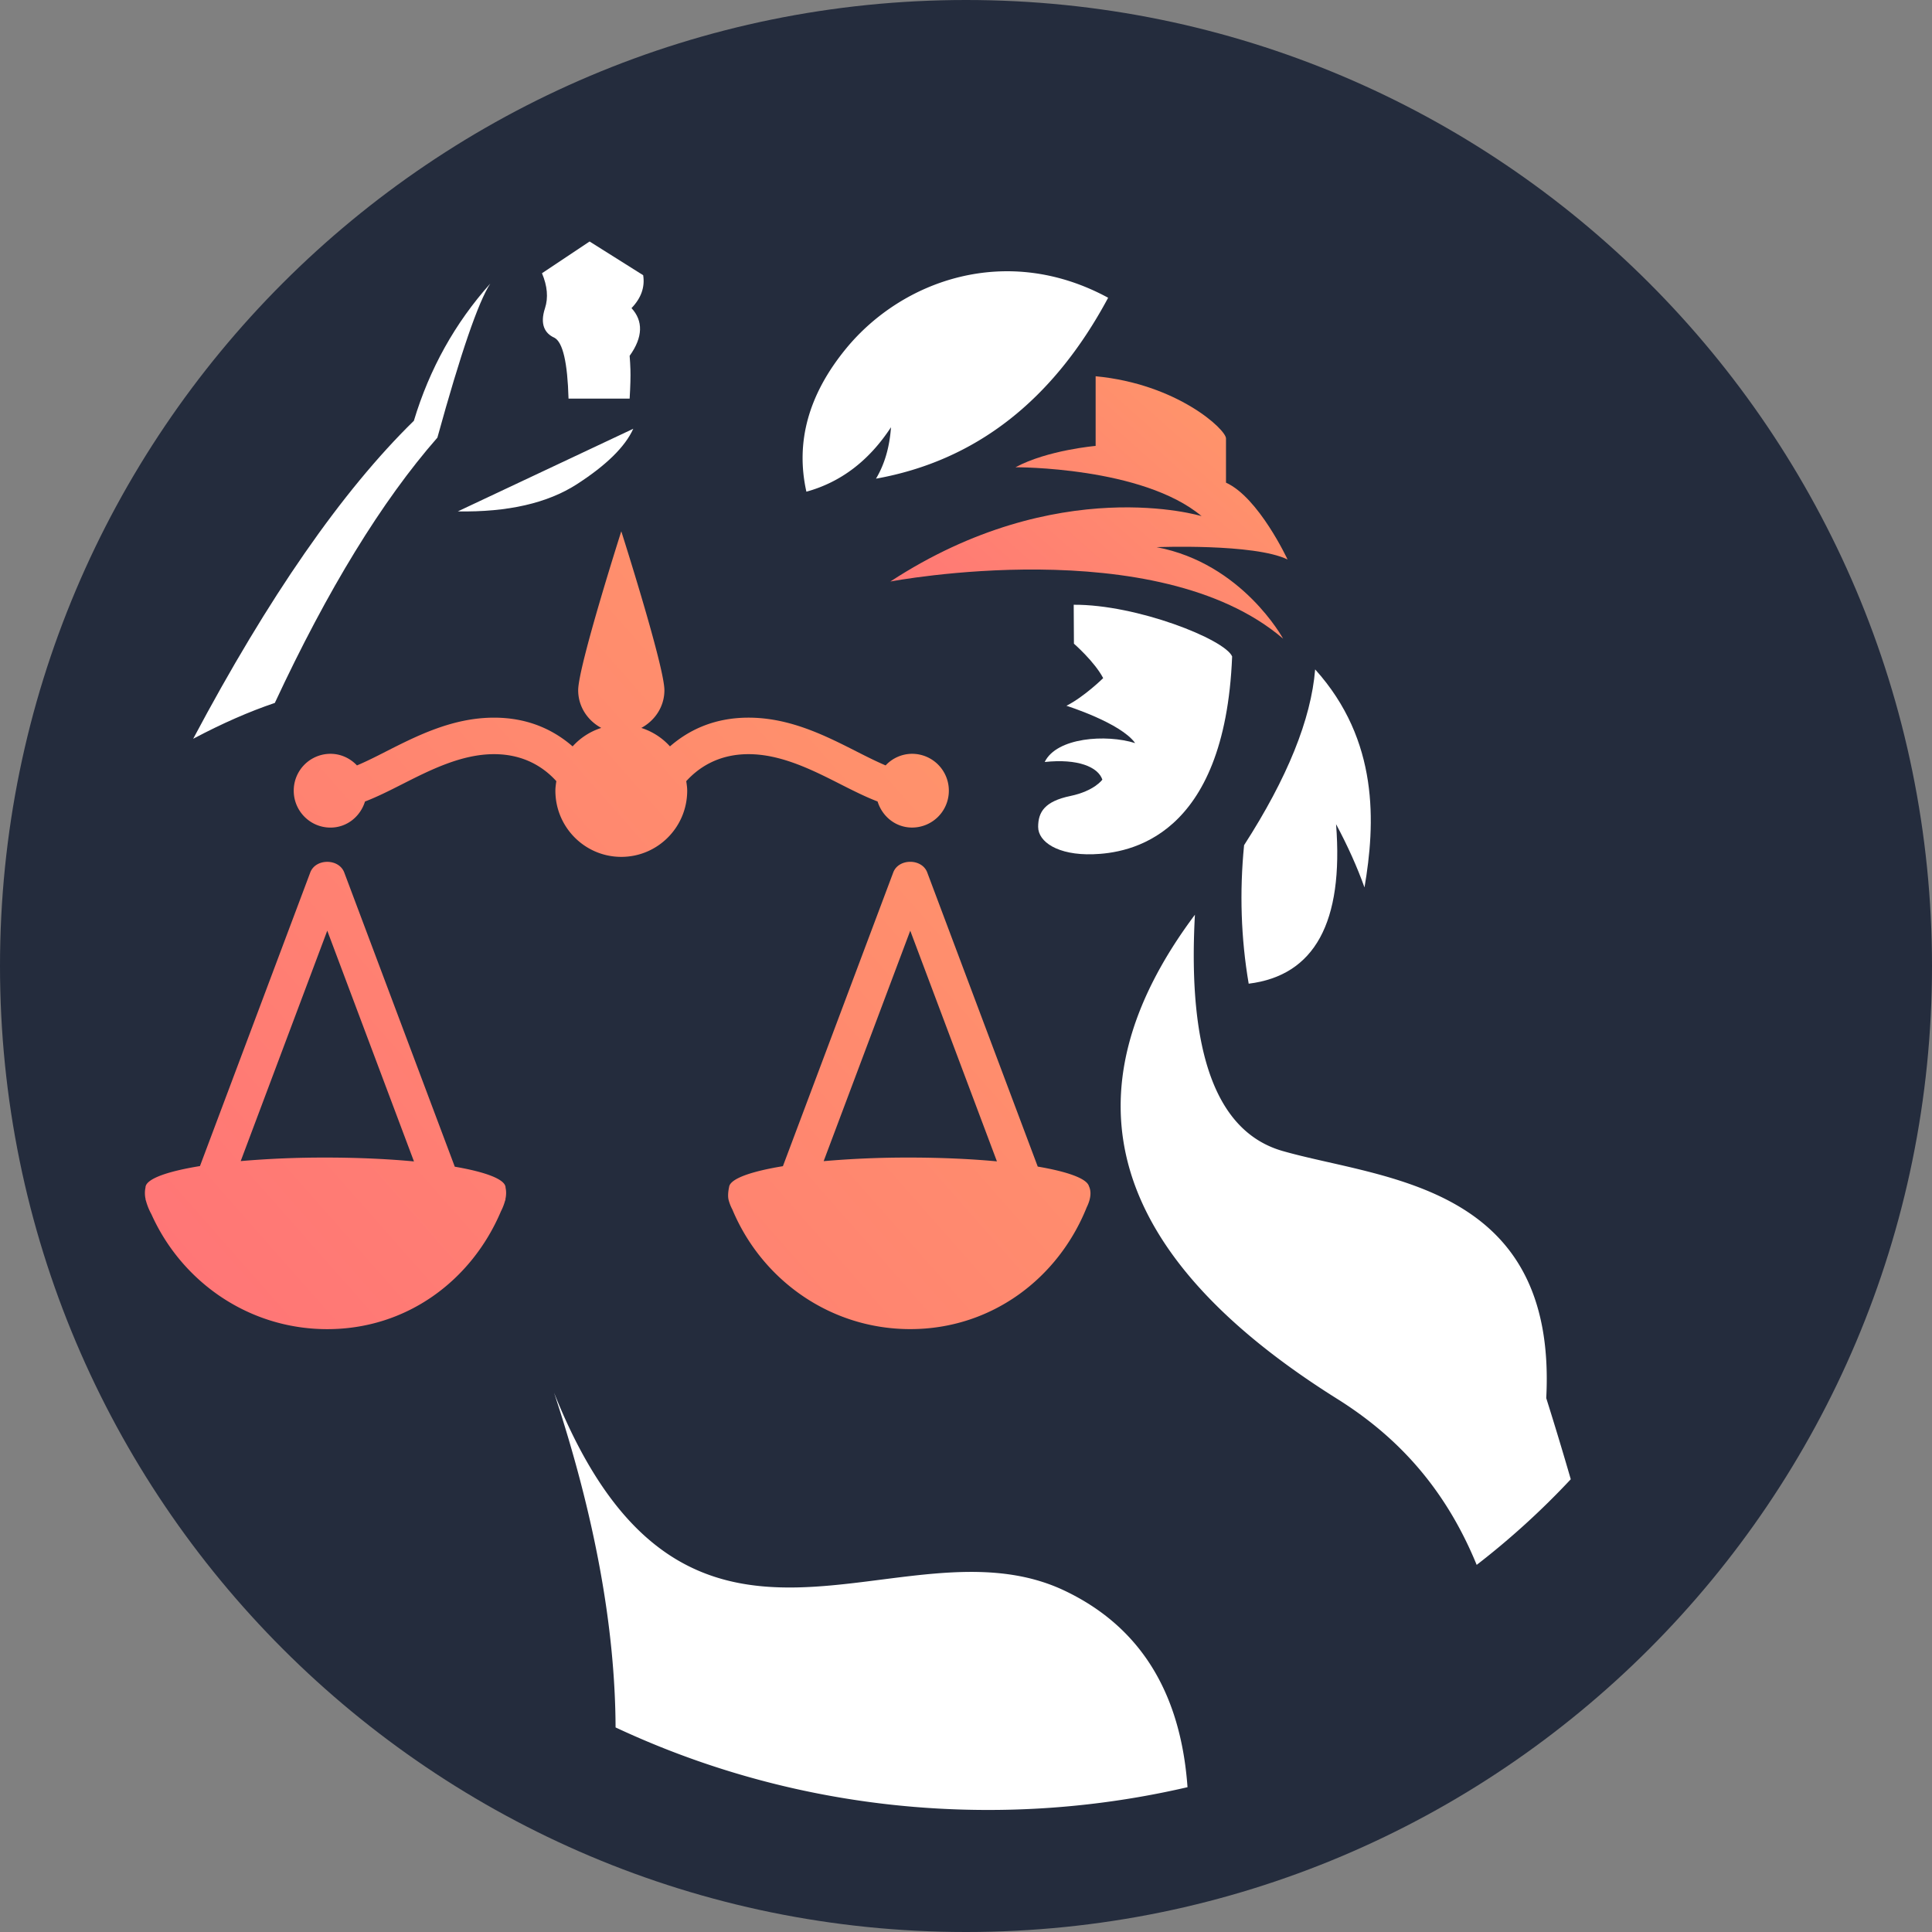
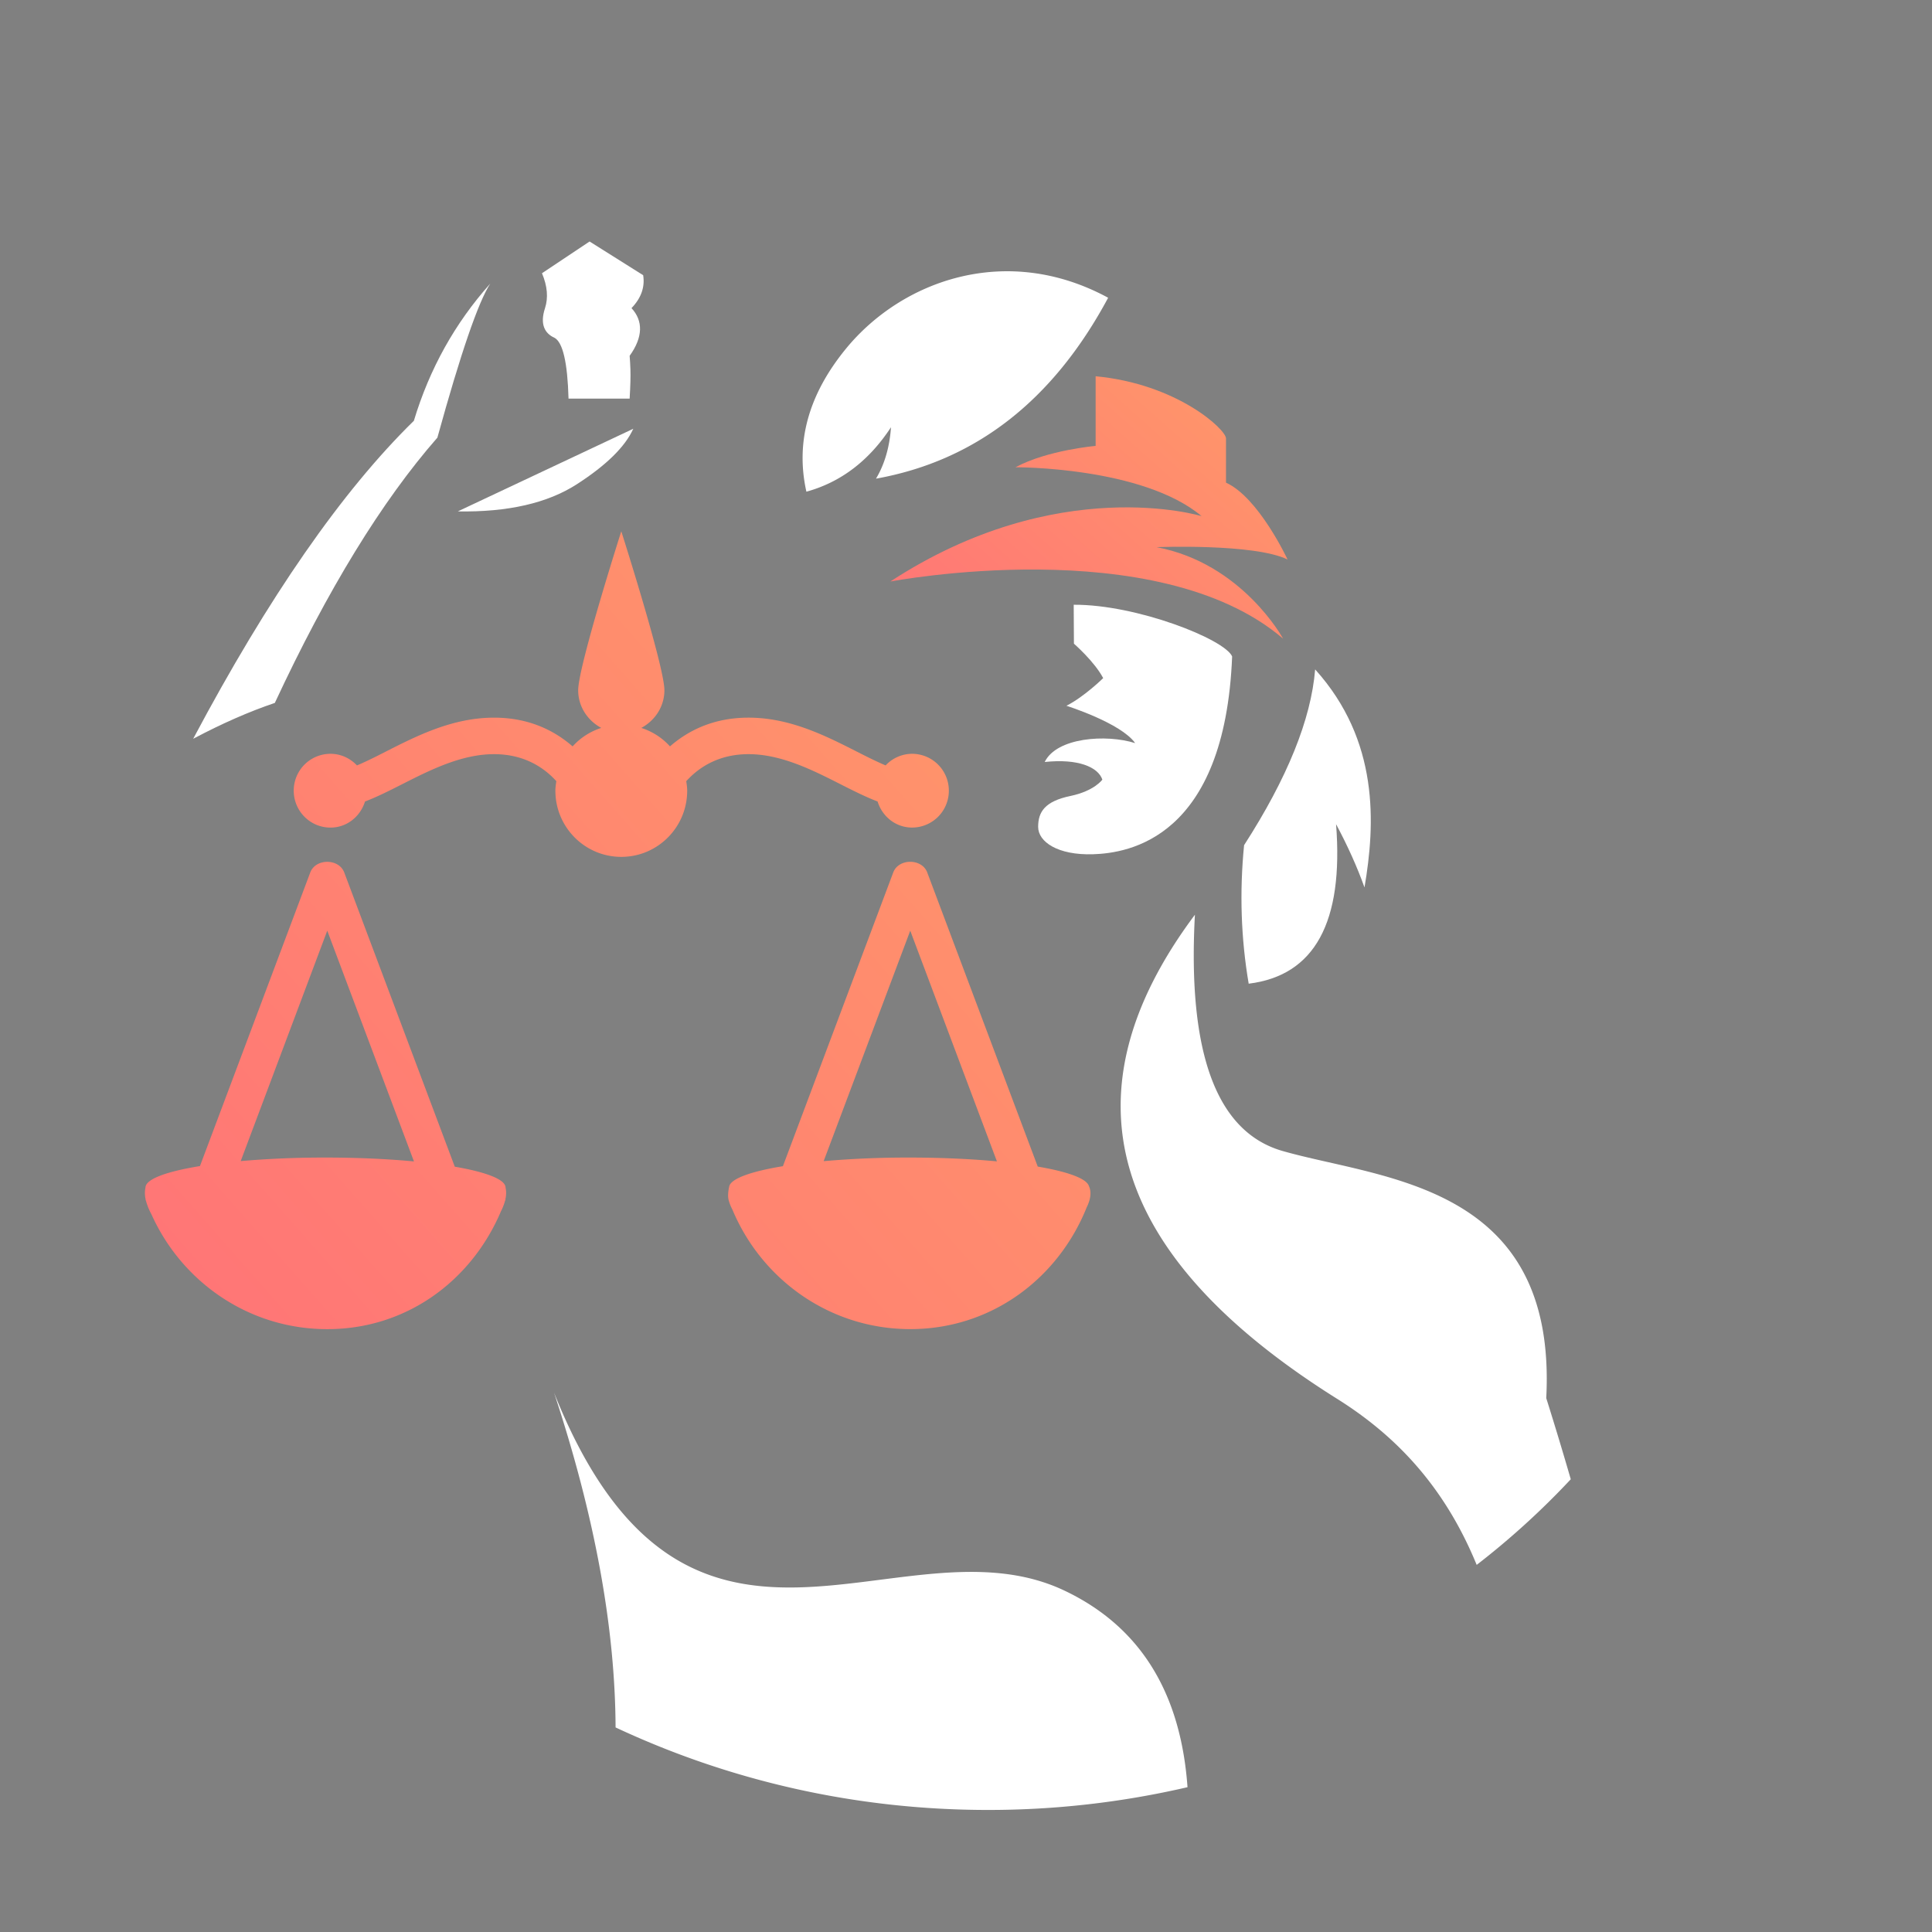
<svg xmlns="http://www.w3.org/2000/svg" width="192" height="192" fill="none">
  <rect width="100%" height="100%" fill="#808080" stroke="none" />
-   <path d="M192 96c0 53.019-42.981 96-96 96-53.02 0-96-42.981-96-96C0 42.98 42.98 0 96 0c53.019 0 96 42.98 96 96z" fill="#242C3D" />
  <path d="M34.213 86.71l10.983 29.235c3.123.537 5.046 1.269 5.046 2.077v.01c.08.354.074.742-.019 1.164l.02.001-.062.172a5.292 5.292 0 01-.393 1c-2.91 6.872-9.346 11.72-17.266 11.72-7.804 0-14.466-4.707-17.474-11.418a6.053 6.053 0 01-.542-1.34l-.048-.134.016-.001a2.748 2.748 0 01-.044-1.034l.028-.14.003-.058c.092-.815 2.148-1.551 5.411-2.081l10.96-29.173c.527-1.415 2.85-1.415 3.38 0zm57.936-.003l10.981 29.227c2.978.507 4.879 1.191 5.088 1.948l-.02-.039.045.095c.152.362.168.78.049 1.255h.001a4.122 4.122 0 01-.294.781c-2.836 7.082-9.47 12.112-17.54 12.112-7.983 0-14.772-4.926-17.676-11.883a4.39 4.39 0 01-.38-.975l-.007-.031-.002-.004-.013-.079c-.042-.277-.024-.624.053-1.04l.023-.116.003-.02.008-.037c.188-.785 2.194-1.492 5.336-2.007l10.964-29.188c.527-1.415 2.85-1.415 3.381 0zM72.47 117.9l-.009.037h.001l.008-.037zm-39.947-25.41l-8.602 22.898a96.265 96.265 0 018.43-.351h.344c3.065.01 5.942.148 8.444.384l-8.616-22.931zm57.937 0l-8.606 22.904a95.865 95.865 0 018.492-.357h.344c3.04.01 5.895.146 8.383.378l-8.614-22.925zM61.743 52.8s4.285 13.418 4.285 15.794c0 1.637-.947 3.02-2.294 3.745 1.11.36 2.085.99 2.847 1.836 1.702-1.48 4.209-2.856 7.807-2.856 4.115 0 7.652 1.797 10.774 3.382.993.505 1.958.987 2.85 1.365a3.612 3.612 0 012.634-1.154 3.656 3.656 0 013.649 3.665 3.656 3.656 0 01-3.65 3.665c-1.636 0-2.969-1.1-3.431-2.591-1.196-.457-2.42-1.074-3.682-1.713-2.76-1.4-5.892-2.99-9.144-2.99-3.125 0-5.076 1.455-6.189 2.685.044.312.094.62.094.944 0 3.632-2.933 6.578-6.55 6.578-3.616 0-6.55-2.946-6.55-6.578 0-.323.05-.635.094-.947-1.116-1.234-3.067-2.682-6.189-2.682-3.251 0-6.383 1.593-9.147 2.994-1.258.638-2.482 1.255-3.678 1.712-.463 1.492-1.796 2.591-3.432 2.591-2.016 0-3.65-1.644-3.65-3.668a3.656 3.656 0 013.65-3.665c1.04 0 1.969.453 2.633 1.154.893-.374 1.854-.857 2.847-1.365 3.122-1.585 6.662-3.382 10.777-3.382 3.599 0 6.106 1.376 7.808 2.856a6.491 6.491 0 012.847-1.836c-1.348-.726-2.294-2.105-2.294-3.745 0-2.376 4.284-15.795 4.284-15.795z" fill="url(#paint0_linear)" />
  <path d="M108.883 44.314s-4.79.411-7.963 2.122c0 0 12.62-.068 18.494 4.857 0 0-14.284-4.38-30.932 6.498 0 0 26.478-5.063 39.031 5.679 0 0-4.051-7.483-12.57-9.094 0 0 9.693-.386 13.013 1.225 0 0-2.867-6.165-6.118-7.635v-4.395c0-.89-4.854-5.415-12.955-6.179v6.922z" fill="url(#paint1_linear)" />
  <path d="M106.726 63.968s2.043 1.779 2.908 3.422c0 0-1.868 1.842-3.652 2.749 0 0 5.406 1.7 6.829 3.71-2.882-.905-7.804-.566-8.989 1.877 3.29-.354 5.305.494 5.729 1.752 0 0-.782 1.126-3.178 1.626-2.551.532-3.203 1.591-3.203 3.07 0 1.478 1.937 2.83 5.456 2.72 3.514-.112 13.098-1.559 13.822-19.657-.724-1.702-9.479-5.176-15.744-5.138l.022 3.87zM123.636 83.993c4.302-6.682 6.656-12.505 7.062-17.468 6.369 7.065 5.986 15.336 4.904 21.666-.73-2.037-1.672-4.132-2.825-6.286.762 9.76-2.133 15.044-8.684 15.853-.766-4.509-.919-9.097-.457-13.765zM48.724 28.181c-1.195 1.836-2.948 6.94-5.257 15.311-5.513 6.297-10.898 15.084-16.155 26.363-2.548.86-5.252 2.047-8.113 3.563 7.482-14.084 14.792-24.618 21.93-31.6 1.559-5.17 4.09-9.715 7.595-13.637zM62.936 42.61l-17.442 8.213c4.97.084 8.917-.818 11.841-2.706 2.924-1.887 4.791-3.723 5.6-5.508zM56.5 39.616c-.099-3.59-.567-5.607-1.405-6.053-.931-.415-1.472-1.31-.931-2.942.334-1.038.233-2.193-.302-3.466L58.593 24l5.325 3.35c.187 1.182-.2 2.273-1.16 3.271 1.16 1.254 1.16 2.872-.185 4.74.038.463.064.917.078 1.362.023.674-.003 1.639-.078 2.893H56.5z" fill="#fff" />
  <path d="M118.75 90.905c-.749 13.772 2.155 21.598 8.712 23.479 9.835 2.821 27.321 3.196 26.202 24.559a361.12 361.12 0 012.437 8.064 78.35 78.35 0 01-9.35 8.509c-3.27-7.98-8.236-12.998-13.982-16.573-22.644-14.242-27.317-30.255-14.019-48.038zM55.066 138.417c13.217 33.119 34.374 11.898 50.718 19.656 7.473 3.548 11.55 10.059 12.23 19.536a87.574 87.574 0 01-19.833 2.262c-13.227 0-25.768-2.939-37.006-8.201-.042-9.97-2.079-21.054-6.11-33.253zM80.139 48.863c3.428-.945 6.23-3.08 8.406-6.405-.138 1.98-.635 3.683-1.49 5.111 9.91-1.779 17.6-7.772 23.071-17.979-10.089-5.475-20.489-1.74-26.063 5.072-3.716 4.541-5.025 9.275-3.924 14.201z" fill="#fff" />
  <defs>
    <linearGradient id="paint0_linear" x1="152.531" y1="12.577" x2="20.606" y2="128.828" gradientUnits="userSpaceOnUse">
      <stop stop-color="#FFAD61" />
      <stop offset="1" stop-color="#FF7676" />
    </linearGradient>
    <linearGradient id="paint1_linear" x1="146.506" y1="24.163" x2="103.073" y2="73.045" gradientUnits="userSpaceOnUse">
      <stop stop-color="#FFAD61" />
      <stop offset="1" stop-color="#FF7676" />
    </linearGradient>
  </defs>
</svg>